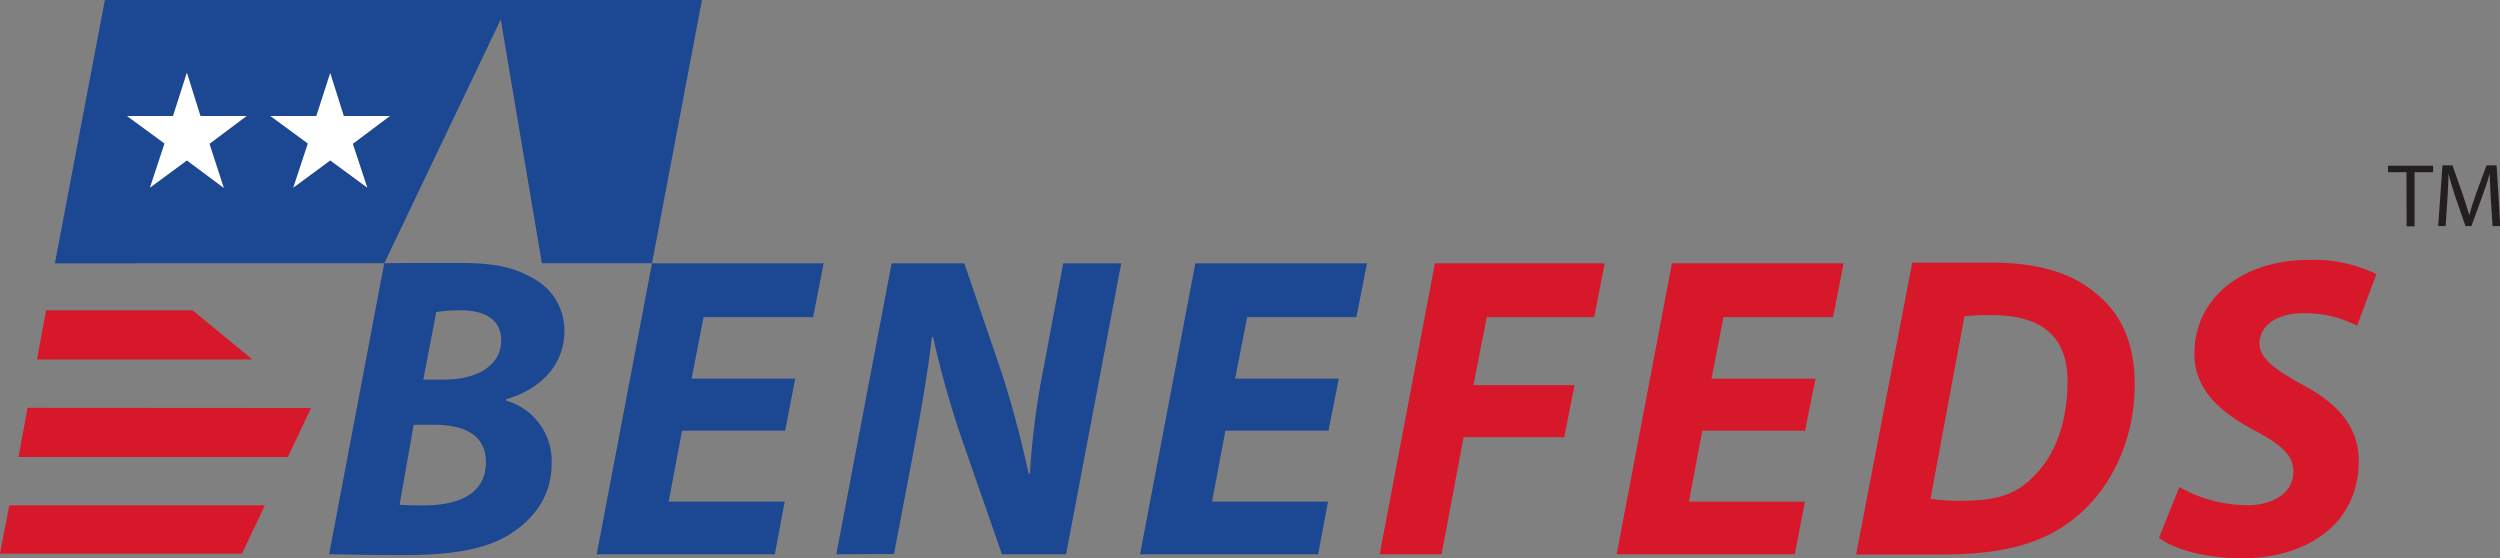
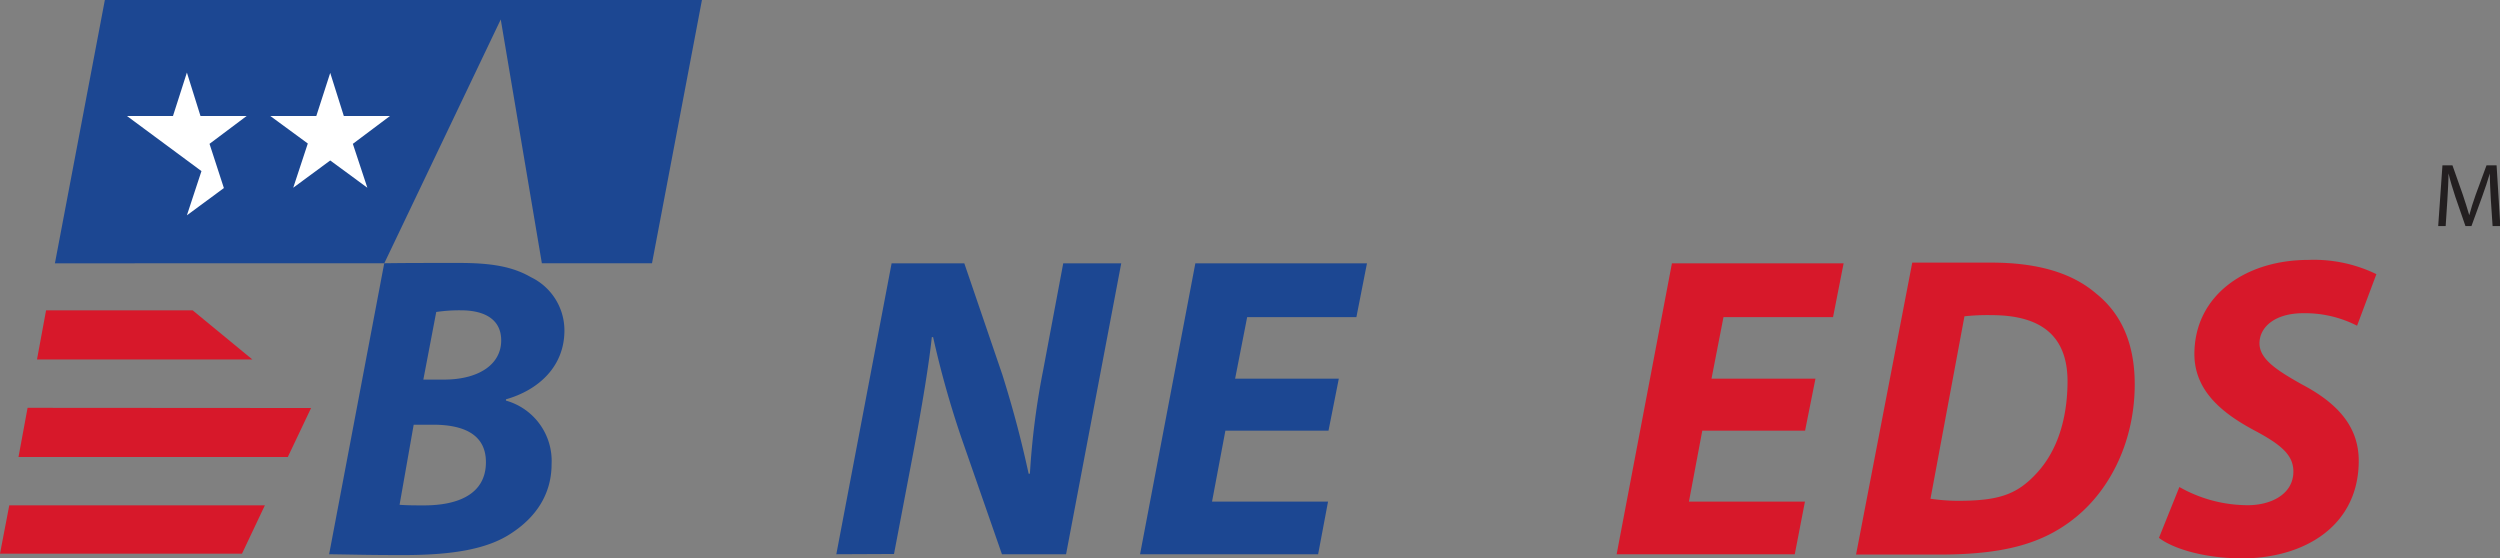
<svg xmlns="http://www.w3.org/2000/svg" viewBox="0 0 387.92 86.65">
  <rect x="0" y="0" width="387.92" height="86.65" fill="#808080" stroke="none" />
  <defs>
    <style>.cls-1{fill:#1c4792;}.cls-2{fill:#d7182a;}.cls-3{fill:#fff;}.cls-4{fill:#231f20;}</style>
  </defs>
  <title>Asset 1</title>
  <g id="Layer_2" data-name="Layer 2">
    <g id="Layer_1-2" data-name="Layer 1">
      <path class="cls-1" d="M59.62,40.85c3.29-.05,7.16-.05,11.57-.05,4.73,0,8.19.47,11.19,2.21a9.17,9.17,0,0,1,5.2,8.27c0,5.68-4.13,9.28-9.07,10.68v.2A9.73,9.73,0,0,1,85.59,72c0,4.86-2.61,8.34-6.14,10.67-3.81,2.6-9.42,3.46-16.89,3.46-5.08,0-6.89-.06-11.49-.13ZM62,78.33c1.29.09,2.41.09,3.81.09,5.21,0,9.59-1.71,9.59-6.71,0-4.48-3.74-5.81-8.21-5.81h-3ZM65.69,58.9H68.9c5.27,0,8.87-2.28,8.87-6.08,0-3.28-2.59-4.67-6.27-4.67a24.51,24.51,0,0,0-3.81.26Z" />
-       <path class="cls-1" d="M121.83,66.83h-16l-2.07,11h18L120.23,86H92.59l8.58-45.14H127.8l-1.63,8.35h-17l-1.86,9.55h16.08Z" />
      <path class="cls-1" d="M129.77,86l8.58-45.14h11.28l5.91,17.3c1.8,5.74,3,10.41,4.07,15.34h.2a118.89,118.89,0,0,1,2.07-16.14l3.1-16.5h9L165.42,86h-9.95L149.2,68a148.48,148.48,0,0,1-4.41-15.69h-.2c-.47,4.4-1.53,10.75-2.87,17.89l-3,15.76Z" />
      <path class="cls-1" d="M206.14,66.83h-16l-2.07,11h18L204.53,86H176.9l8.58-45.14h26.63l-1.64,8.35H193.52l-1.87,9.55h16.09Z" />
-       <path class="cls-2" d="M222.65,40.86H249l-1.63,8.35H230.7l-2.07,10.55h15.69l-1.6,8.08H227.1L223.69,86h-9.61Z" />
      <path class="cls-2" d="M280.09,66.83H264.14l-2.07,11h18L278.49,86H250.85l8.58-45.14h26.64l-1.64,8.35h-17l-1.86,9.55H281.7Z" />
      <path class="cls-2" d="M296.72,40.75H309c7,0,12.44,1.52,16.24,4.79,3.68,2.94,6,7.41,6,14.09,0,8.67-3.68,16.22-9.22,20.69-5.2,4.2-11.44,5.73-21.18,5.73H288Zm2.83,36.64a30.79,30.79,0,0,0,4.24.32c6.45,0,9.26-1,12.35-4.41s4.57-8.2,4.67-13.61C321,52.35,317,48.9,309,48.9a32.78,32.78,0,0,0-4.18.18Z" />
      <path class="cls-2" d="M338.17,75.57a21.56,21.56,0,0,0,10.61,2.82c3.67,0,7.08-1.74,7.08-5.22,0-2.59-1.94-4.2-6.08-6.4-4.74-2.54-9.28-6-9.28-11.82,0-9.07,7.88-14.62,17.69-14.62a22.13,22.13,0,0,1,10.55,2.21l-3,8a17.75,17.75,0,0,0-8.34-1.94c-4.47,0-6.8,2.2-6.8,4.67s2.73,4.21,6.53,6.35C362.6,62.49,366,66.1,366,71.5c0,10-8.28,15.15-18.22,15.15C341.57,86.59,337,85,335,83.46Z" />
      <polygon class="cls-2" points="2.87 70.91 44.66 70.91 48.27 63.31 4.28 63.28 2.87 70.91" />
      <polygon class="cls-2" points="5.74 55.78 39.16 55.78 29.89 48.15 7.15 48.15 5.74 55.78" />
      <polygon class="cls-1" points="16.27 0 8.52 40.86 20.91 40.86 20.88 40.85 59.63 40.85 77.7 3.02 84.08 40.85 101.17 40.85 108.92 0 16.27 0" />
      <polygon class="cls-2" points="0 85.91 37.55 85.91 41.1 78.41 1.44 78.41 0 85.91" />
      <path class="cls-3" d="M53.35,18h7.16l-5.76,4.32L57,29.13,51.24,24.9,45.5,29.13l2.26-6.86L41.94,18h7.14l2.16-6.69Z" />
-       <path class="cls-3" d="M31.11,18h7.16l-5.76,4.32,2.23,6.86L29,24.9l-5.74,4.23,2.26-6.86L19.7,18h7.14L29,11.26Z" />
-       <path class="cls-4" d="M373.41,26.72h-2.87v-1h7v1h-2.88v8.4h-1.23Z" />
+       <path class="cls-3" d="M31.11,18h7.16l-5.76,4.32,2.23,6.86l-5.74,4.23,2.26-6.86L19.7,18h7.14L29,11.26Z" />
      <path class="cls-4" d="M386.5,31c-.07-1.32-.16-2.92-.16-4.08h0c-.33,1.1-.71,2.29-1.19,3.59l-1.66,4.57h-.93L381,30.57c-.44-1.34-.81-2.55-1.07-3.67h0c0,1.18-.1,2.75-.18,4.18l-.26,4h-1.16l.66-9.43h1.55l1.61,4.56c.4,1.16.7,2.2,1,3.18h0c.26-1,.59-2,1-3.18l1.68-4.56h1.56l.58,9.43h-1.2Z" />
    </g>
  </g>
</svg>